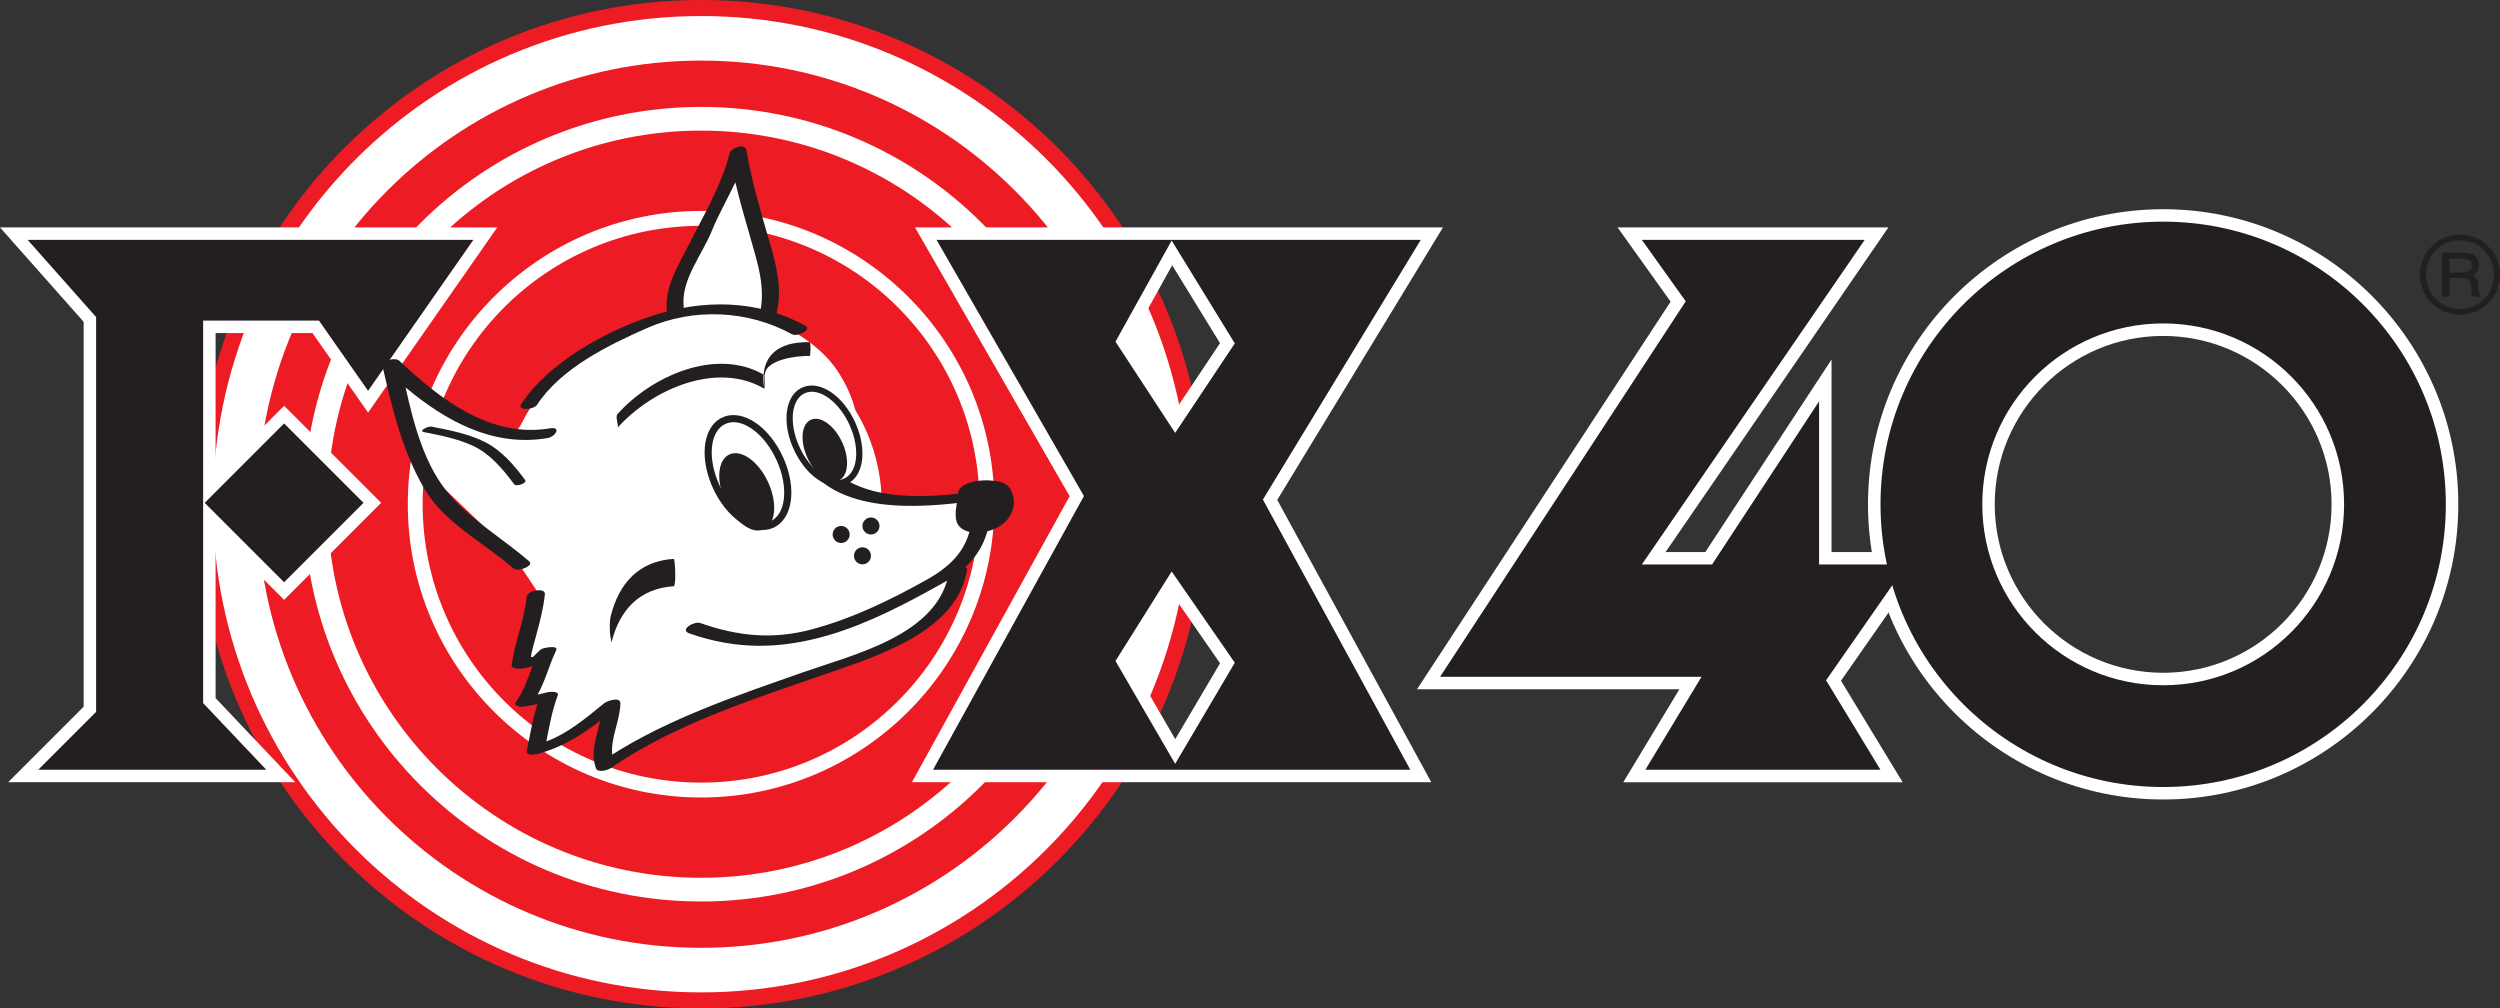
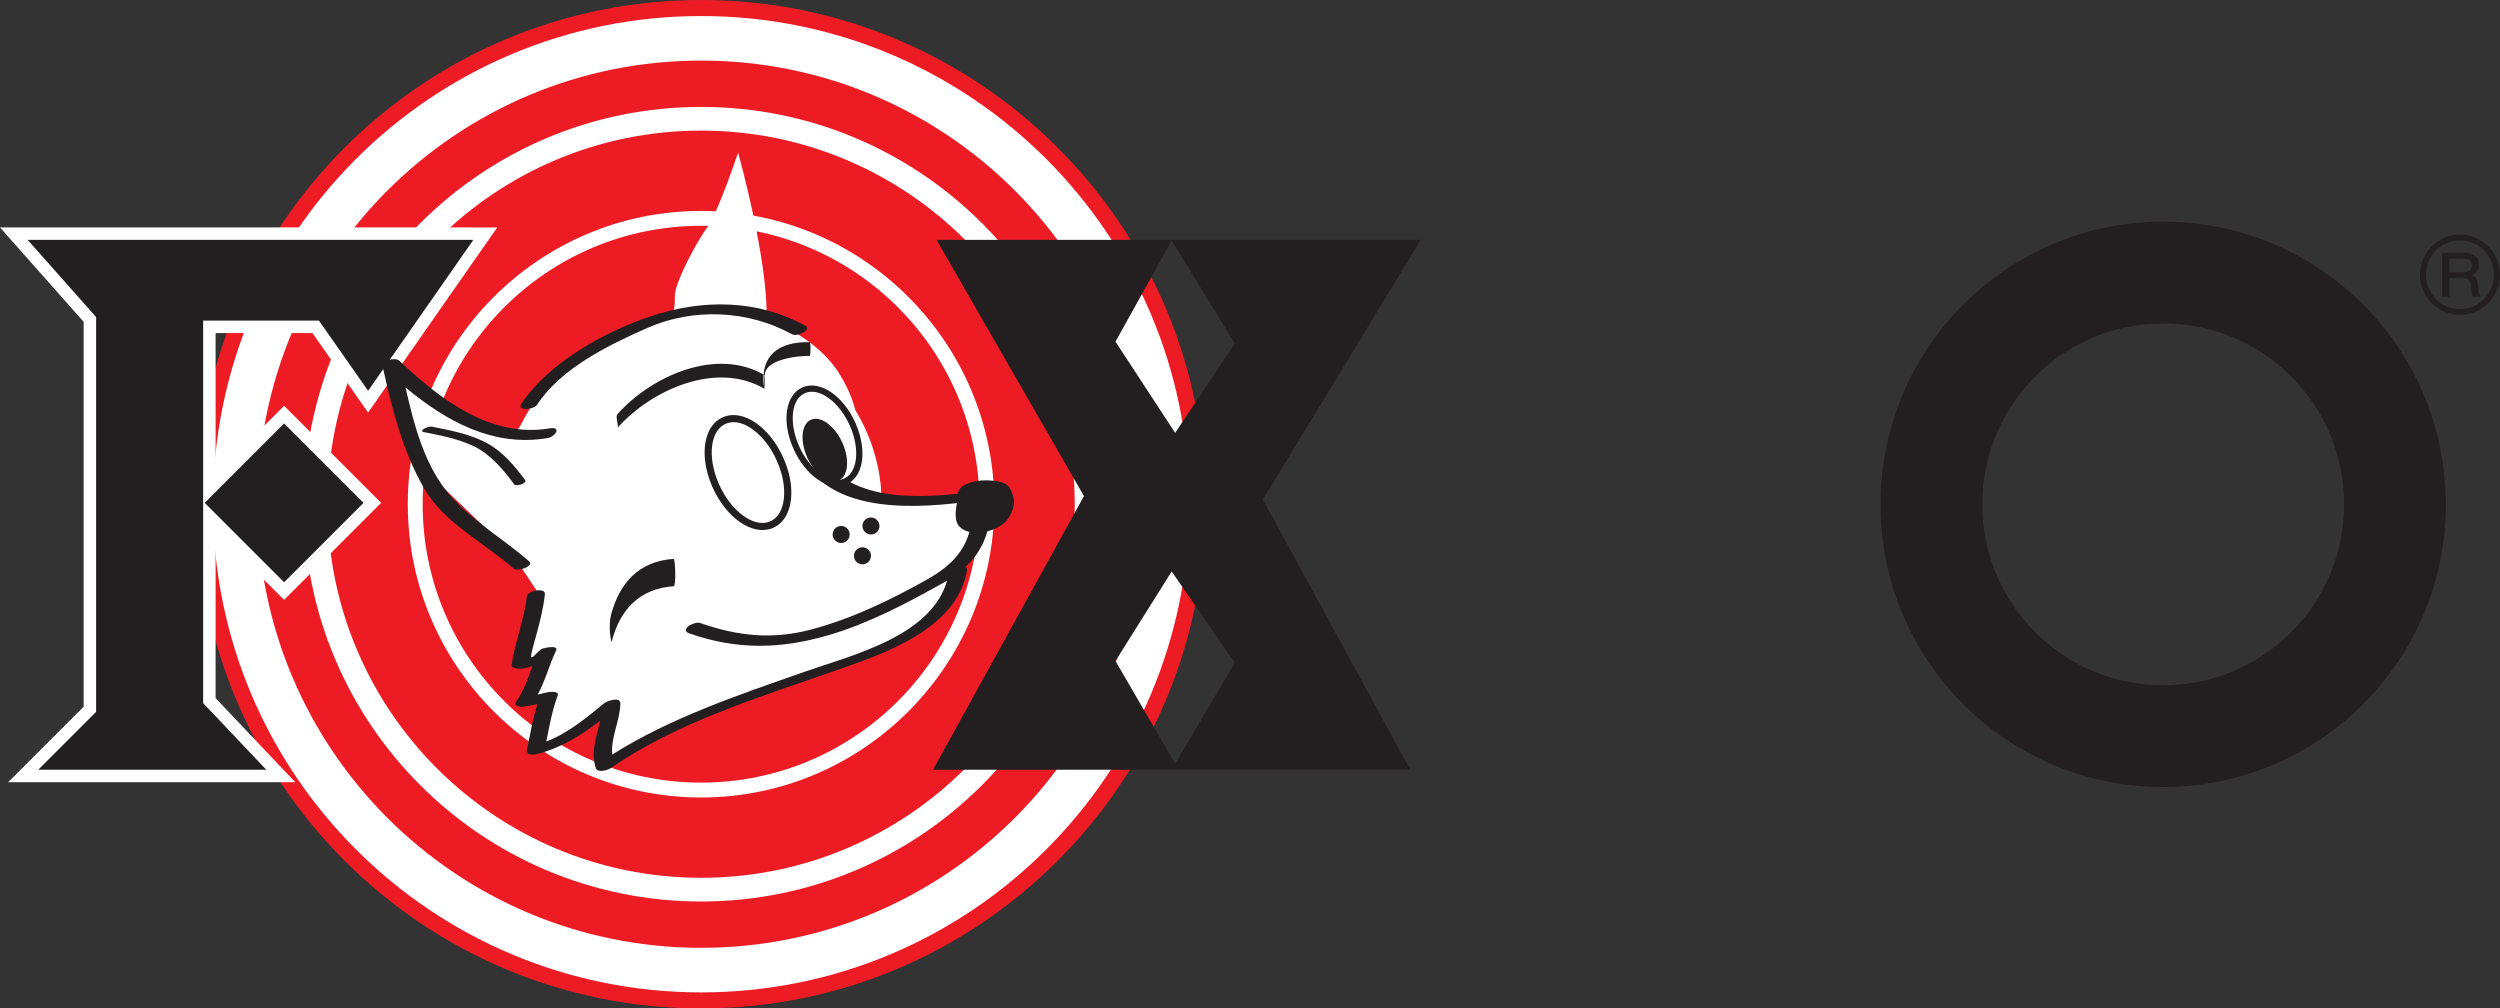
<svg xmlns="http://www.w3.org/2000/svg" viewBox="0 0 175.748 70.892" height="70.892" width="175.748" id="Layer_2">
  <rect x="0" y="0" width="175.748" height="70.892" fill="#333333" stroke="none" />
  <defs>
    <style>.cls-1{fill:#fff;}.cls-1,.cls-2,.cls-3{fill-rule:evenodd;}.cls-2{fill:#ed1c24;}.cls-3{fill:#231f20;}</style>
  </defs>
  <g id="Layer_1-2">
    <path d="M13.843,35.445C13.843,15.869,29.712,0,49.29,0s35.447,15.869,35.447,35.445-15.872,35.447-35.447,35.447S13.843,55.022,13.843,35.445h0Z" class="cls-2" />
    <path d="M14.97,35.445C14.97,16.492,30.335,1.127,49.29,1.127s34.317,15.365,34.317,34.317-15.364,34.32-34.317,34.32S14.97,54.4,14.97,35.445h0Z" class="cls-1" />
    <path d="M18.102,35.445c0-17.223,13.963-31.186,31.188-31.186s31.186,13.963,31.186,31.186-13.96,31.186-31.186,31.186-31.188-13.96-31.188-31.186h0Z" class="cls-2" />
    <path d="M21.358,35.445c0-15.424,12.505-27.929,27.931-27.929s27.93,12.505,27.93,27.929-12.506,27.929-27.93,27.929-27.931-12.502-27.931-27.929h0Z" class="cls-1" />
    <path d="M23.024,35.445c0-14.504,11.76-26.263,26.265-26.263s26.264,11.76,26.264,26.263-11.759,26.263-26.264,26.263-26.265-11.756-26.265-26.263h0Z" class="cls-2" />
    <path d="M28.667,35.445c0,11.37,9.251,20.618,20.618,20.618s20.616-9.248,20.616-20.618-9.248-20.616-20.616-20.616-20.618,9.248-20.618,20.616h0Z" class="cls-1" />
    <path d="M29.712,35.445c0-10.809,8.764-19.572,19.573-19.572s19.572,8.764,19.572,19.572-8.764,19.572-19.572,19.572-19.573-8.764-19.573-19.572h0Z" class="cls-2" />
    <polygon points="19.354 29.148 13.15 35.35 19.972 42.171 26.793 35.35 19.972 28.529 19.354 29.148 19.354 29.148" class="cls-1" />
    <path d="M33.276,15.988H0s5.481,6.183,5.881,6.637v27.055c-.449.451-5.31,5.309-5.31,5.309h20.188s-5.171-5.458-5.602-5.911v-25.664h6.809c.448.641,3.91,5.589,3.91,5.589l9.079-13.015h-1.679Z" class="cls-1" />
    <polygon points="1.947 16.864 6.757 22.291 6.757 50.043 2.688 54.113 18.721 54.113 14.281 49.428 14.281 22.537 22.422 22.537 25.876 27.473 33.276 16.864 1.947 16.864 1.947 16.864" class="cls-3" />
    <polygon points="14.391 35.35 19.972 40.931 25.556 35.35 19.972 29.767 14.391 35.35 14.391 35.35" class="cls-3" />
-     <path d="M99.879,15.988h-35.555s10.399,18.078,10.87,18.893c-.456.827-11.086,20.108-11.086,20.108h36.509s-10.363-18.999-10.827-19.846c.5-.823,11.649-19.155,11.649-19.155h-1.56ZM82.403,18.647c.979,1.594,2.95,4.8,3.362,5.476-.431.649-2.235,3.352-3.144,4.718-.912-1.392-2.77-4.233-3.177-4.859.359-.651,2.07-3.728,2.959-5.335h0ZM82.403,41.767c.951,1.376,2.913,4.213,3.365,4.861-.399.677-2.214,3.752-3.149,5.335-.933-1.612-2.799-4.828-3.175-5.479.392-.623,2.088-3.329,2.959-4.718h0Z" class="cls-1" />
    <path d="M65.839,16.864h34.04l-11.098,18.255,10.361,18.994h-33.551l10.609-19.24-10.36-18.009h0ZM82.367,16.91l-3.949,7.108,4.195,6.414,4.192-6.291-4.438-7.231h0ZM82.367,40.175l-3.949,6.291,4.195,7.231,4.192-7.109-4.438-6.414h0Z" class="cls-3" />
-     <path d="M131.086,15.988h-17.372s3.18,4.448,3.728,5.217c-.633.966-17.828,27.25-17.828,27.25h18.445c-1.02,1.688-3.946,6.537-3.946,6.537h19.642s-3.831-6.303-4.336-7.136c.579-.833,6.309-9.048,6.309-9.048h-6.972v-13.533s-8.39,12.793-8.874,13.533h-2.794c1.666-2.43,15.662-22.82,15.662-22.82h-1.666Z" class="cls-1" />
-     <path d="M131.319,35.455c0,11.442,9.309,20.749,20.751,20.749s20.748-9.307,20.748-20.749-9.309-20.748-20.748-20.748-20.751,9.307-20.751,20.748h0ZM140.228,35.455c0-6.53,5.312-11.839,11.841-11.839s11.839,5.309,11.839,11.839-5.309,11.841-11.839,11.841-11.841-5.312-11.841-11.841h0Z" class="cls-1" />
    <path d="M152.07,15.582c-10.976,0-19.872,8.898-19.872,19.873s8.897,19.872,19.872,19.872,19.87-8.897,19.87-19.872-8.897-19.873-19.87-19.873h0ZM152.07,48.173c-7.026,0-12.717-5.694-12.717-12.718s5.691-12.718,12.717-12.718,12.718,5.694,12.718,12.718-5.693,12.718-12.718,12.718h0Z" class="cls-3" />
-     <polygon points="115.421 16.864 131.086 16.864 115.421 39.683 120.356 39.683 127.88 28.213 127.88 39.683 134.046 39.683 128.372 47.824 132.195 54.113 115.667 54.113 119.616 47.578 101.237 47.578 118.506 21.181 115.421 16.864 115.421 16.864" class="cls-3" />
    <path d="M173.198,17.763c.674,0,1.069.308,1.069.841,0,.364-.139.6-.461.754.138.056.235.138.299.266.072.128.065.128.12.671.023.259.057.405.113.461l.105.105h-.597c-.064-.089-.097-.195-.105-.397-.041-.81-.131-.915-.735-.915h-.817v1.312h-.503v-3.098h1.512ZM172.189,19.155h.768c.597,0,.807-.131.807-.495,0-.338-.192-.476-.695-.476h-.881v.971h0Z" class="cls-3" />
    <path d="M175.748,19.309c0,1.56-1.264,2.821-2.809,2.821-1.56,0-2.821-1.261-2.821-2.821,0-1.553,1.261-2.816,2.821-2.816,1.545,0,2.809,1.263,2.809,2.816h0ZM170.546,19.309c0,1.343,1.069,2.424,2.394,2.424,1.31,0,2.378-1.081,2.378-2.424,0-1.335-1.068-2.42-2.378-2.42-1.325,0-2.394,1.085-2.394,2.42h0Z" class="cls-3" />
    <path d="M36.582,35.445c0-7.013,5.686-12.702,12.702-12.702s12.702,5.689,12.702,12.702-5.689,12.702-12.702,12.702-12.702-5.686-12.702-12.702h0Z" class="cls-1" />
    <path d="M37.72,41.508c-.094.584-1.069,4.764-1.069,4.764l1.751-.193-1.522,3.262s1.912-.346,1.812-.054c-.094.29-.874,3.4-.581,3.4.292,0,4.764-2.818,4.764-2.818l-.292,3.498s10.501-4.663,12.541-5.346c2.042-.678,11.569-3.789,12.154-7.0.584-3.206.679-2.527.679-2.527l1.847-3.598s.874.198-2.137.292c-3.016.098-5.673-.356-8.633-1.184.746-.646,1.186-1.186,1.186-2.669,0-.969.431-2.368-1.201-5.041-.907-1.481-2.686-2.959-5.136-3.851.149-4.079-1.994-11.708-1.994-11.708,0,0-1.481,4.366-2.16,5.243-.682.876-2.314,3.923-2.286,4.823.028.902-.195,1.458-.195,1.458,0,0-7.467,1.289-10.545,7.442-.389.779-.733.822-.733.822,0,0-7.68-3.013-8.262-4.761-.584-1.753.998,5.12,2.056,7.175l6.207,5.948,1.75,2.624h0Z" class="cls-1" />
    <path d="M71.099,34.53c-.148-.354-.379-.659-1.292-.736-.963-.126-2.447.136-2.473.951-.018.599-.228,1.166-.123,1.776.146.856,1.202,1.017,1.901.894.874-.156,1.671-.564,2.012-1.417.225-.559.205-.92-.026-1.468h0ZM68.526,36.506v.002h-.002l.002-.002h0Z" class="cls-3" />
    <path d="M38.65,30.112c-4.166.707-7.734-2.063-10.584-4.756-.256-.243-1.273-.051-1.171.403.671,2.965,1.376,5.899,2.911,8.556,1.424,2.468,4.197,3.816,6.28,5.637.328.29,1.466-.181,1.127-.476-1.834-1.607-3.974-2.816-5.586-4.671-1.761-2.025-2.519-4.895-3.118-7.57,2.832,2.368,6.16,4.21,9.978,3.562.579-.1 1-.828.161-.684h0Z" class="cls-3" />
    <path d="M66.707,40.26c-.738,4.369-6.658,5.74-10.201,6.985-4.52,1.587-9.382,3.211-13.469,5.804-.113-1.204.543-2.355.576-3.59.013-.522-.94-.184-1.148-.015-1.297,1.058-2.521,2.091-4.059,2.683.218-1.097.407-2.176.8-3.234.128-.34-.592-.256-.721-.226-.23.06-.461.116-.691.164.548-.981.809-2.075,1.299-3.103.203-.418-.907-.179-1.03-.098-.359.243-.846.979-.708.333.095-.444.228-.882.346-1.32.256-.946.502-1.891.604-2.868.052-.502-1.235-.253-1.276.164-.169,1.637-.825,3.159-1.058,4.782-.022.156.105.23.244.256.425.079.83-.003,1.217-.157-.323.867-.602,1.742-1.148,2.512-.226.32.312.379.505.351.338-.046.664-.113.992-.188-.346,1.077-.518,2.176-.751,3.288-.074.351.551.271.721.228,1.719-.441,3.098-1.315,4.443-2.345-.249,1.114-.695,2.171-.307,3.333.115.354.833.146,1.032.01,4.626-3.205,10.424-4.984,15.709-6.829,3.444-1.199,8.649-2.919,9.353-7.091.082-.484-1.204-.259-1.273.167h0Z" class="cls-3" />
    <path d="M37.748,28.462c1.689-2.575,5.015-4.2,7.757-5.407,3.241-1.427,7.083-1.258,10.168.441.369.205,1.448-.317.933-.602-3.372-1.855-7.224-1.87-10.819-.674-3.252,1.084-7.232,3.265-9.148,6.186-.318.487.879.408,1.109.057h0Z" class="cls-3" />
-     <path d="M54.133,17.125c-.626-2.165-1.284-4.321-1.655-6.548-.092-.556-1.087-.189-1.186.206-.575,2.265-1.912,4.512-2.963,6.598-.707,1.401-1.624,2.849-1.448,4.476.059.527,1.241.241,1.182-.315-.202-1.853,1.304-3.649,1.968-5.289.485-1.192,1.127-2.291,1.663-3.439.31,1.307.682,2.598,1.056,3.895.515,1.786,1.119,3.609.633,5.469-.143.553,1.061.407,1.194-.098.438-1.684.028-3.321-.443-4.956h0Z" class="cls-3" />
+     <path d="M54.133,17.125h0Z" class="cls-3" />
    <path d="M56.072,31.529c1.756,4.502,7.678,4.274,11.657,3.784.602-.072,1.071-.779.182-.671-3.636.446-8.961.653-10.563-3.455-.166-.428-1.427-.043-1.276.342h0Z" class="cls-3" />
    <path d="M48.462,44.529c3.328,1.164,6.404,1.117,9.814.115,2.832-.833,5.512-2.26,8.077-3.695,2.147-1.202,3.28-2.891,3.293-5.379.003-.564-1.278-.302-1.281.149-.013,2.478-1.12,3.861-3.229,5.04-2.568,1.437-5.263,2.741-8.115,3.497-2.74.725-5.179.456-7.788-.456-.428-.151-1.497.471-.771.728h0Z" class="cls-3" />
    <path d="M29.814,30.379c1.169.233,2.337.458,3.426.958,1.223.567,2.122,1.655,2.909,2.711.138.187.933-.081.771-.299-.764-1.028-1.62-2.047-2.778-2.648-1.192-.609-2.507-.853-3.808-1.112-.215-.044-.961.3-.52.39h0Z" class="cls-3" />
    <path d="M59.732,37.574c0,.331-.269.599-.599.599-.331,0-.6-.269-.6-.599s.269-.6.6-.6c.331,0,.599.269.599.6h0Z" class="cls-3" />
    <path d="M61.828,36.974c0,.331-.27.6-.6.6s-.599-.269-.599-.6.269-.597.599-.597.6.267.6.597h0Z" class="cls-3" />
    <path d="M61.228,39.073c0,.331-.267.6-.599.6-.331,0-.597-.269-.597-.6s.266-.599.597-.599c.333,0,.599.269.599.599h0Z" class="cls-3" />
    <path d="M56.458,27.216c-.431.172-.761.521-.959,1.01-.141.346-.21.746-.21,1.179,0,.666.164,1.407.487,2.132.848,1.909,2.468,3.021,3.688,2.529.428-.172.758-.52.958-1.01.356-.879.251-2.117-.277-3.308-.848-1.909-2.468-3.021-3.687-2.532h0Z" class="cls-3" />
    <path d="M50.866,29.312c-.49.195-.869.592-1.094,1.151-.162.395-.239.851-.239,1.345,0,.761.187,1.607.554,2.435.969,2.181,2.819,3.446,4.213,2.887.487-.197.867-.594,1.092-1.153.407-1.005.29-2.417-.318-3.777-.966-2.181-2.817-3.449-4.208-2.888h0Z" class="cls-3" />
    <path d="M54.618,32.403c.845,1.904.617,3.813-.505,4.264-1.128.453-2.724-.726-3.567-2.627-.848-1.904-.62-3.813.505-4.264,1.127-.454,2.721.722,3.567,2.627h0Z" class="cls-1" />
    <path d="M59.745,29.925c.74,1.669.54,3.339-.446,3.737-.984.397-2.383-.635-3.124-2.301-.74-1.669-.542-3.341.444-3.737.987-.398,2.383.633,3.127,2.301h0Z" class="cls-1" />
    <path d="M59.227,31.142c.523,1.184.397,2.37-.29,2.645-.687.277-1.668-.461-2.196-1.645-.525-1.184-.395-2.368.292-2.645.684-.277,1.666.459,2.193,1.645h0Z" class="cls-3" />
    <path d="M47.362,39.289c-2.439.158-3.833,1.691-4.42,3.989-.095.377-.077.798-.067,1.184.003.092.102.736.12.672.579-2.279,1.963-3.762,4.366-3.921.184-.013.105-1.932,0-1.924h0Z" class="cls-3" />
    <path d="M56.924,24.057c-2.24-.059-3.493.979-3.222,3.129.013-.274.023-.548.034-.822-3.38-1.981-7.944.074-10.327,2.747-.184.205.118.83,0,.964,2.383-2.673,6.947-4.728,10.327-2.747.003.003.046-.746.035-.822-.161-1.276,2.422-1.504,3.153-1.486.064.002.081-.961,0-.961h0Z" class="cls-3" />
-     <path d="M54.026,33.961c.651,1.461.489,2.924-.357,3.262-.846.344-2.06-.569-2.709-2.03-.648-1.466-.489-2.924.359-3.264.846-.344,2.058.567,2.707,2.032h0Z" class="cls-3" />
  </g>
</svg>